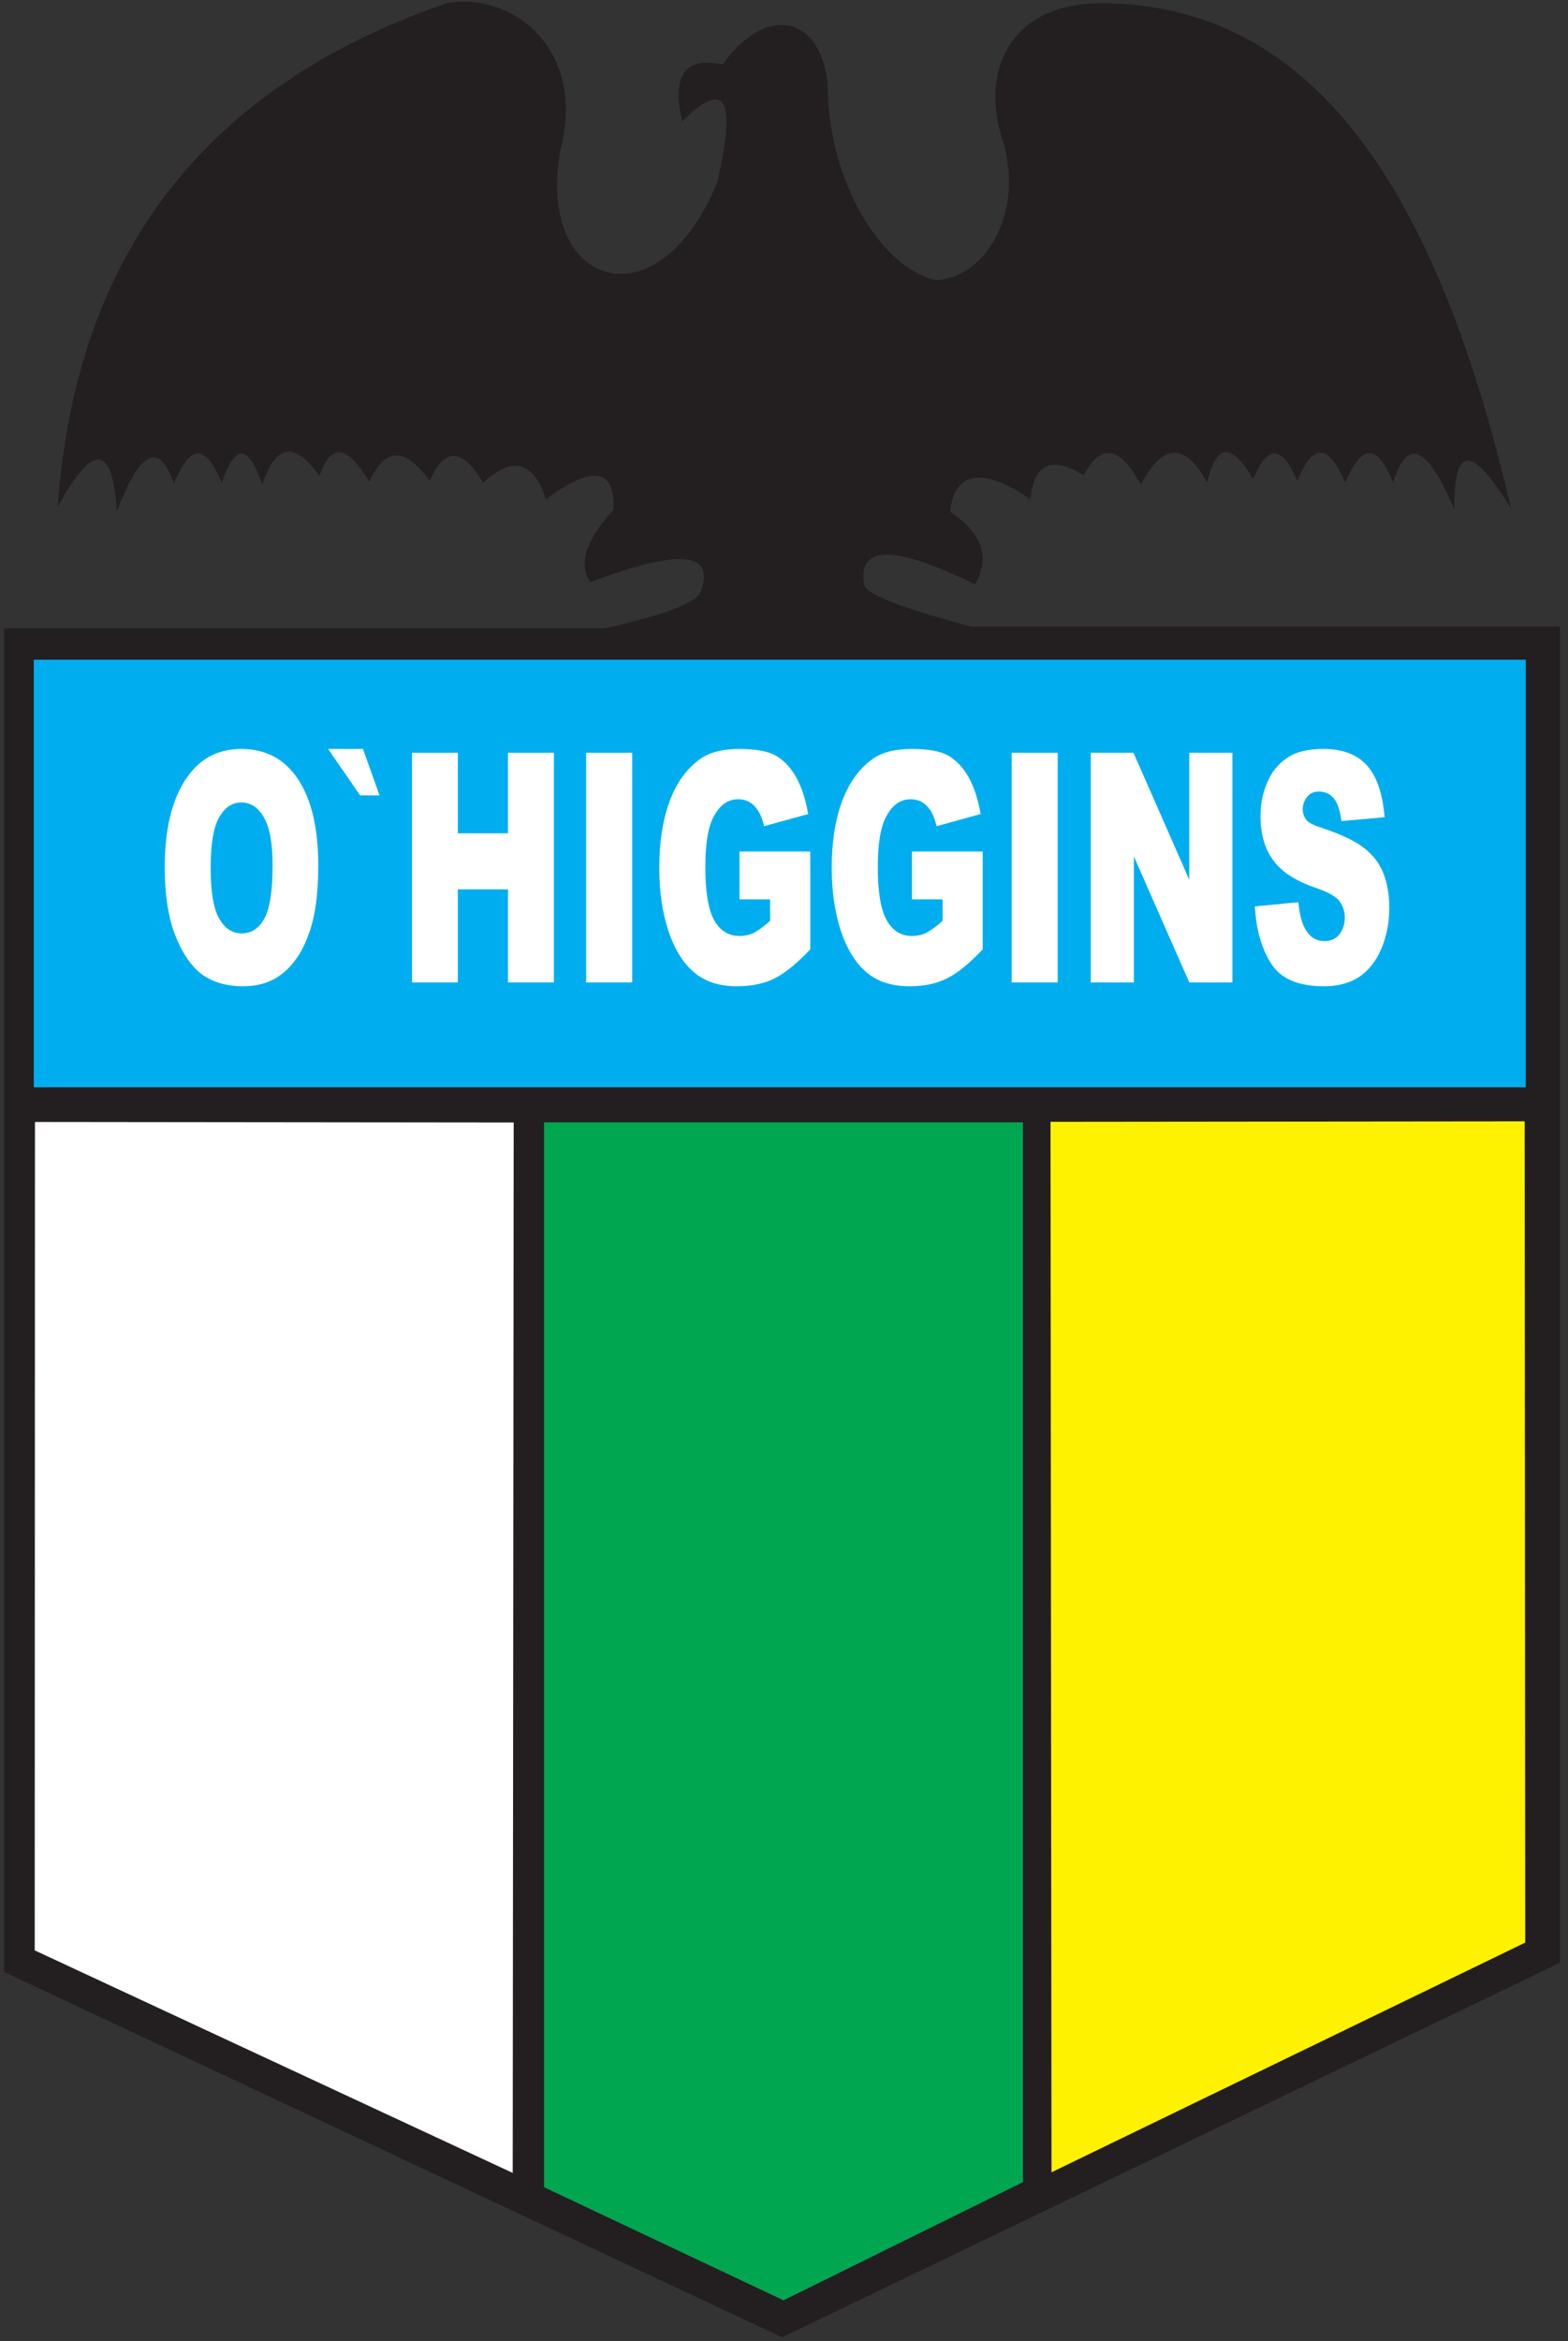
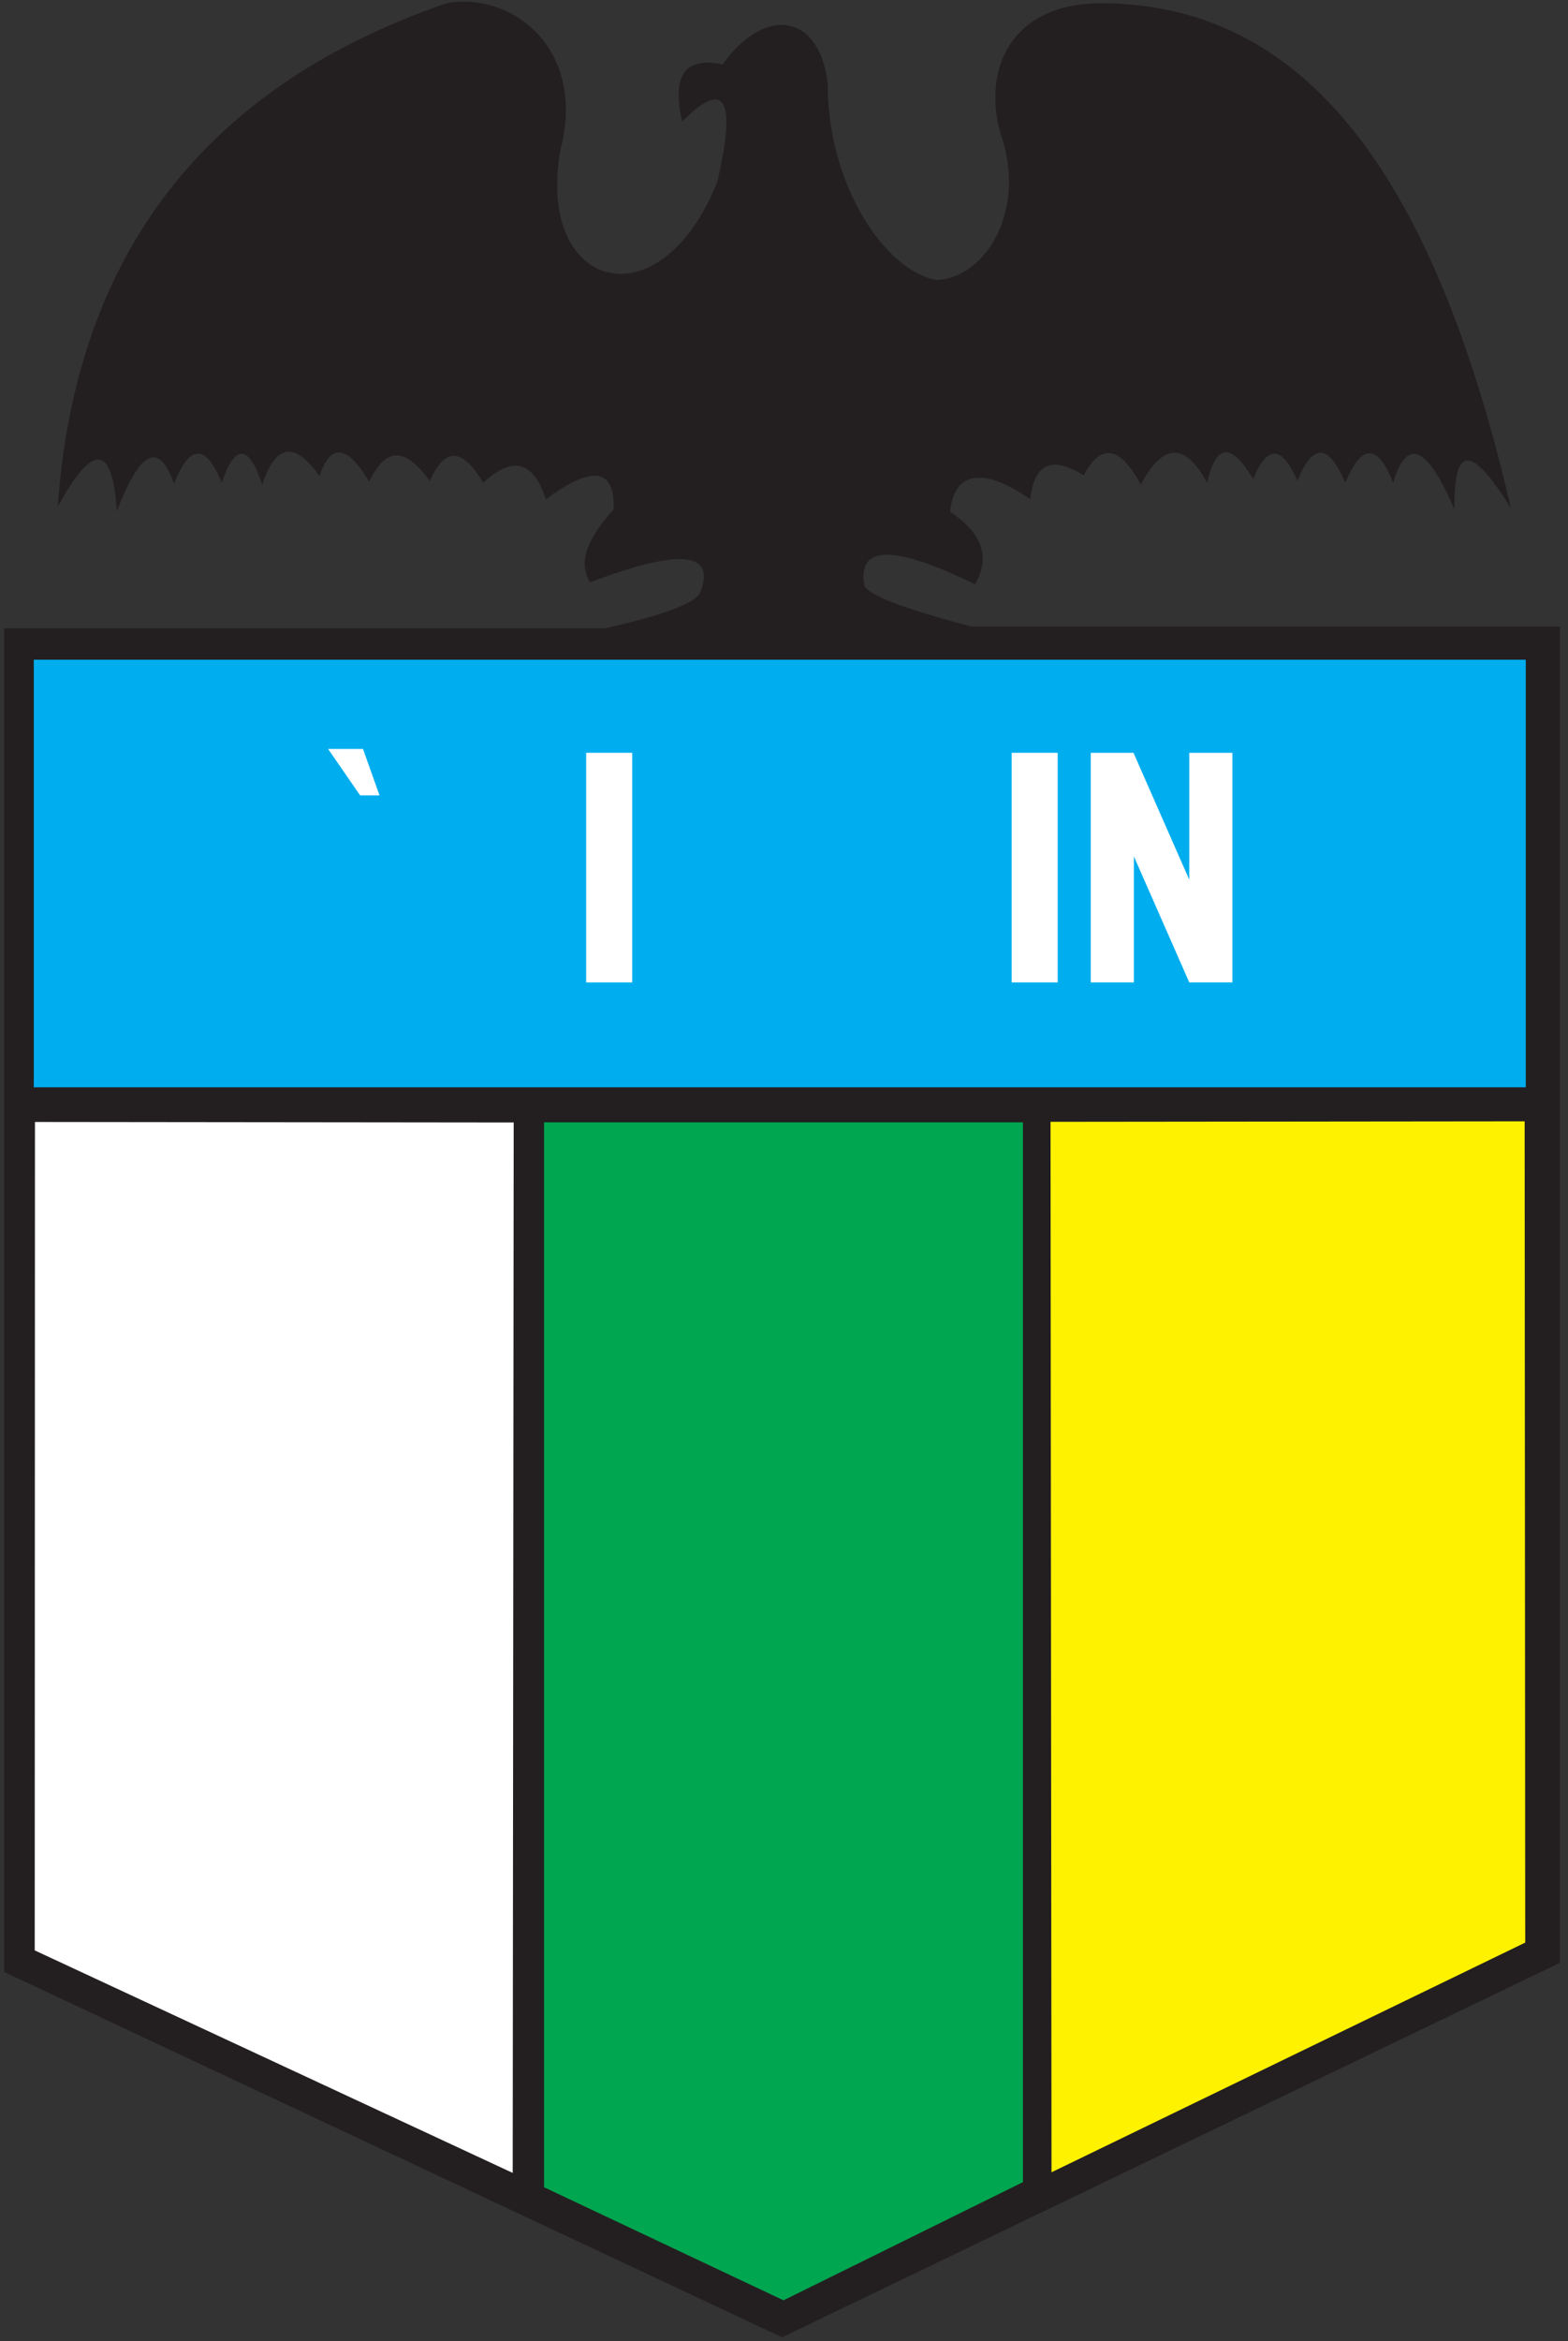
<svg xmlns="http://www.w3.org/2000/svg" xmlns:xlink="http://www.w3.org/1999/xlink" width="191pt" height="285pt" viewBox="0 0 191 285" version="1.1">
  <rect x="0" y="0" width="191" height="285" fill="#333333" stroke="none" />
  <defs>
    <g>
      <symbol overflow="visible" id="glyph0-0">
-         <path style="stroke:none;" d="" />
-       </symbol>
+         </symbol>
      <symbol overflow="visible" id="glyph0-1">
-         <path style="stroke:none;" d="M 1.141 -13.984 C 1.141 -18.516 1.969 -22.062 3.609 -24.594 C 5.25 -27.172 7.547 -28.422 10.469 -28.422 C 13.469 -28.422 15.781 -27.172 17.422 -24.672 C 19.047 -22.172 19.844 -18.703 19.844 -14.172 C 19.844 -10.938 19.5 -8.234 18.781 -6.172 C 18.078 -4.062 17.047 -2.422 15.719 -1.281 C 14.375 -0.109 12.688 0.469 10.688 0.469 C 8.656 0.469 6.953 -0.031 5.625 -1.016 C 4.312 -2.031 3.234 -3.625 2.391 -5.812 C 1.562 -7.969 1.141 -10.703 1.141 -13.984 Z M 6.734 -13.938 C 6.734 -11.094 7.062 -9.062 7.734 -7.844 C 8.422 -6.594 9.328 -5.969 10.516 -5.969 C 11.703 -5.969 12.641 -6.594 13.297 -7.812 C 13.953 -9.016 14.281 -11.172 14.281 -14.297 C 14.281 -16.953 13.922 -18.859 13.234 -20.062 C 12.562 -21.281 11.625 -21.906 10.469 -21.906 C 9.328 -21.906 8.422 -21.281 7.734 -20.031 C 7.062 -18.828 6.734 -16.75 6.734 -13.938 Z M 6.734 -13.938 " />
-       </symbol>
+         </symbol>
      <symbol overflow="visible" id="glyph0-2">
        <path style="stroke:none;" d="M 0.031 -28.422 L 4.281 -28.422 L 6.297 -22.766 L 3.938 -22.766 Z M 0.031 -28.422 " />
      </symbol>
      <symbol overflow="visible" id="glyph0-3">
-         <path style="stroke:none;" d="M 1.859 -27.953 L 7.438 -27.953 L 7.438 -18.156 L 13.547 -18.156 L 13.547 -27.953 L 19.141 -27.953 L 19.141 0 L 13.547 0 L 13.547 -11.328 L 7.438 -11.328 L 7.438 0 L 1.859 0 Z M 1.859 -27.953 " />
-       </symbol>
+         </symbol>
      <symbol overflow="visible" id="glyph0-4">
-         <path style="stroke:none;" d="M 2.062 -27.953 L 7.672 -27.953 L 7.672 0 L 2.062 0 Z M 2.062 -27.953 " />
+         <path style="stroke:none;" d="M 2.062 -27.953 L 7.672 -27.953 L 7.672 0 L 2.062 0 Z " />
      </symbol>
      <symbol overflow="visible" id="glyph0-5">
-         <path style="stroke:none;" d="M 10.922 -10.109 L 10.922 -15.938 L 19.547 -15.938 L 19.547 -4.016 C 17.906 -2.297 16.438 -1.094 15.156 -0.469 C 13.891 0.156 12.375 0.469 10.641 0.469 C 8.5 0.469 6.766 -0.078 5.422 -1.203 C 4.062 -2.344 3.031 -4.016 2.266 -6.281 C 1.531 -8.516 1.156 -11.094 1.156 -13.984 C 1.156 -17.031 1.562 -19.672 2.375 -21.938 C 3.203 -24.203 4.391 -25.891 5.953 -27.062 C 7.156 -28 8.828 -28.422 10.891 -28.422 C 12.891 -28.422 14.375 -28.156 15.359 -27.609 C 16.344 -27.016 17.172 -26.156 17.828 -24.984 C 18.484 -23.812 18.969 -22.328 19.297 -20.5 L 13.922 -19.016 C 13.688 -20.062 13.312 -20.891 12.781 -21.438 C 12.25 -22.016 11.578 -22.297 10.766 -22.297 C 9.531 -22.297 8.578 -21.625 7.844 -20.297 C 7.109 -19.016 6.766 -16.906 6.766 -14.062 C 6.766 -11.047 7.109 -8.906 7.844 -7.578 C 8.578 -6.281 9.609 -5.656 10.922 -5.656 C 11.547 -5.656 12.156 -5.781 12.703 -6.047 C 13.266 -6.359 13.922 -6.828 14.656 -7.5 L 14.656 -10.109 Z M 10.922 -10.109 " />
-       </symbol>
+         </symbol>
      <symbol overflow="visible" id="glyph0-6">
        <path style="stroke:none;" d="M 1.891 -27.953 L 7.094 -27.953 L 13.891 -12.5 L 13.891 -27.953 L 19.141 -27.953 L 19.141 0 L 13.891 0 L 7.141 -15.344 L 7.141 0 L 1.891 0 Z M 1.891 -27.953 " />
      </symbol>
      <symbol overflow="visible" id="glyph0-7">
-         <path style="stroke:none;" d="M 0.875 -9.25 L 6.172 -9.766 C 6.297 -8.438 6.531 -7.422 6.891 -6.719 C 7.469 -5.578 8.266 -5.031 9.359 -5.031 C 10.141 -5.031 10.766 -5.312 11.203 -5.891 C 11.625 -6.484 11.828 -7.141 11.828 -7.891 C 11.828 -8.625 11.625 -9.25 11.219 -9.844 C 10.812 -10.422 9.859 -10.969 8.375 -11.484 C 5.922 -12.297 4.156 -13.438 3.125 -14.844 C 2.062 -16.281 1.562 -18.078 1.562 -20.266 C 1.562 -21.672 1.812 -23.031 2.375 -24.328 C 2.906 -25.609 3.703 -26.594 4.797 -27.328 C 5.875 -28.078 7.344 -28.422 9.234 -28.422 C 11.531 -28.422 13.297 -27.766 14.5 -26.438 C 15.719 -25.109 16.438 -23 16.672 -20.109 L 11.406 -19.641 C 11.266 -20.891 10.969 -21.781 10.516 -22.375 C 10.094 -22.922 9.453 -23.234 8.672 -23.234 C 8.016 -23.234 7.547 -23 7.219 -22.562 C 6.891 -22.172 6.703 -21.625 6.703 -21.047 C 6.703 -20.578 6.859 -20.188 7.109 -19.828 C 7.391 -19.438 8 -19.141 9 -18.828 C 11.422 -18 13.172 -17.188 14.219 -16.328 C 15.281 -15.5 16.062 -14.484 16.547 -13.234 C 17.016 -11.984 17.25 -10.625 17.25 -9.094 C 17.25 -7.297 16.922 -5.656 16.297 -4.141 C 15.656 -2.609 14.75 -1.484 13.625 -0.703 C 12.453 0.078 11.016 0.469 9.25 0.469 C 6.203 0.469 4.062 -0.422 2.875 -2.266 C 1.688 -4.094 1.031 -6.438 0.875 -9.25 Z M 0.875 -9.25 " />
-       </symbol>
+         </symbol>
    </g>
  </defs>
  <g id="surface1">
    <path style=" stroke:none;fill-rule:evenodd;fill:rgb(13.699%,12.199%,12.5%);fill-opacity:1;" d="M 83.094 14.789 C 81.992 9.848 82.852 6.781 88.031 7.836 C 93.086 0.746 99.75 1.527 100.82 10.078 C 100.781 22.617 107.852 32.953 114.059 34.086 C 119.992 33.875 125.141 25.711 121.91 16.359 C 119.66 8.723 122.922 0.547 133.805 0.402 C 161.152 0.215 175.551 25.316 184.062 61.906 C 178.969 53.633 177.094 54.578 177.16 62.02 C 173.645 53.77 171.277 53.527 169.703 58.766 C 167.68 53.672 165.742 54.27 163.867 58.766 C 161.848 53.973 159.906 53.898 158.035 58.543 C 156.164 54.195 154.371 54.121 152.648 58.316 C 150.148 54.113 148.195 53.68 147.039 58.766 C 144.27 53.664 141.586 54.051 138.965 58.992 C 136.422 54.27 134.102 53.898 132.008 57.867 C 128.367 55.609 126 56.152 125.504 60.785 C 119.965 56.891 116.188 57.262 115.742 62.301 C 119.414 64.746 120.781 67.637 118.77 71.129 C 108.82 66.258 104.336 66.332 105.309 71.352 C 105.949 72.484 110.047 74.09 118.32 76.27 L 190.02 76.27 L 190.02 238.934 L 95.266 284.523 L 0.512 240.055 L 0.512 76.492 L 73.672 76.492 C 80.293 74.996 84.852 73.5 85.34 72.004 C 87.289 66.852 82.047 67.039 71.879 70.883 C 70.305 68.34 71.672 65.465 74.738 62.02 C 74.934 56.676 71.836 56.844 66.492 60.785 C 65.035 56.266 62.566 55.344 58.863 58.766 C 56.484 54.758 54.285 54.156 52.355 58.543 C 49.293 54.348 46.988 54.441 44.965 58.637 C 42.457 54.41 40.371 53.648 38.91 57.961 C 36.094 53.953 33.707 53.711 31.941 58.992 C 30.293 54.047 28.648 53.973 27.004 58.766 C 25.059 53.973 23.133 54.066 21.191 58.863 C 19.27 53.379 16.902 55.277 14.234 62.227 C 13.703 54.031 11.305 53.848 7.035 61.684 C 9.211 30.941 24.996 10.516 54.375 0.402 C 62.383 -1.086 71.449 5.984 68.285 18.156 C 65.133 35.113 80.242 39.789 87.359 22.195 C 89.754 12.012 88.332 9.543 83.094 14.789 " />
    <path style=" stroke:none;fill-rule:evenodd;fill:rgb(0%,68.199%,93.7%);fill-opacity:1;" d="M 4.117 80.309 L 185.855 80.309 L 185.855 132.359 L 4.117 132.359 L 4.117 80.309 " />
    <path style=" stroke:none;fill-rule:evenodd;fill:rgb(100%,100%,100%);fill-opacity:1;" d="M 4.258 136.578 L 62.574 136.641 L 62.453 264.512 L 4.23 237.422 L 4.258 136.578 " />
    <path style=" stroke:none;fill-rule:evenodd;fill:rgb(100%,94.899%,0%);fill-opacity:1;" d="M 185.719 136.5 L 127.965 136.559 L 128.086 264.434 L 185.789 236.473 L 185.719 136.5 " />
    <path style=" stroke:none;fill-rule:evenodd;fill:rgb(0%,65.099%,31.4%);fill-opacity:1;" d="M 66.27 136.621 L 124.605 136.621 L 124.605 265.633 L 95.438 280.02 L 66.27 266.254 L 66.27 136.621 " />
    <g style="fill:rgb(100%,100%,100%);fill-opacity:1;">
      <use xlink:href="#glyph0-1" x="18.926" y="119.592" />
      <use xlink:href="#glyph0-2" x="39.934" y="119.592" />
      <use xlink:href="#glyph0-3" x="48.332" y="119.592" />
      <use xlink:href="#glyph0-4" x="69.34" y="119.592" />
      <use xlink:href="#glyph0-5" x="79.151" y="119.592" />
      <use xlink:href="#glyph0-5" x="100.159" y="119.592" />
      <use xlink:href="#glyph0-4" x="121.167" y="119.592" />
      <use xlink:href="#glyph0-6" x="130.977" y="119.592" />
      <use xlink:href="#glyph0-7" x="151.985" y="119.592" />
    </g>
  </g>
</svg>